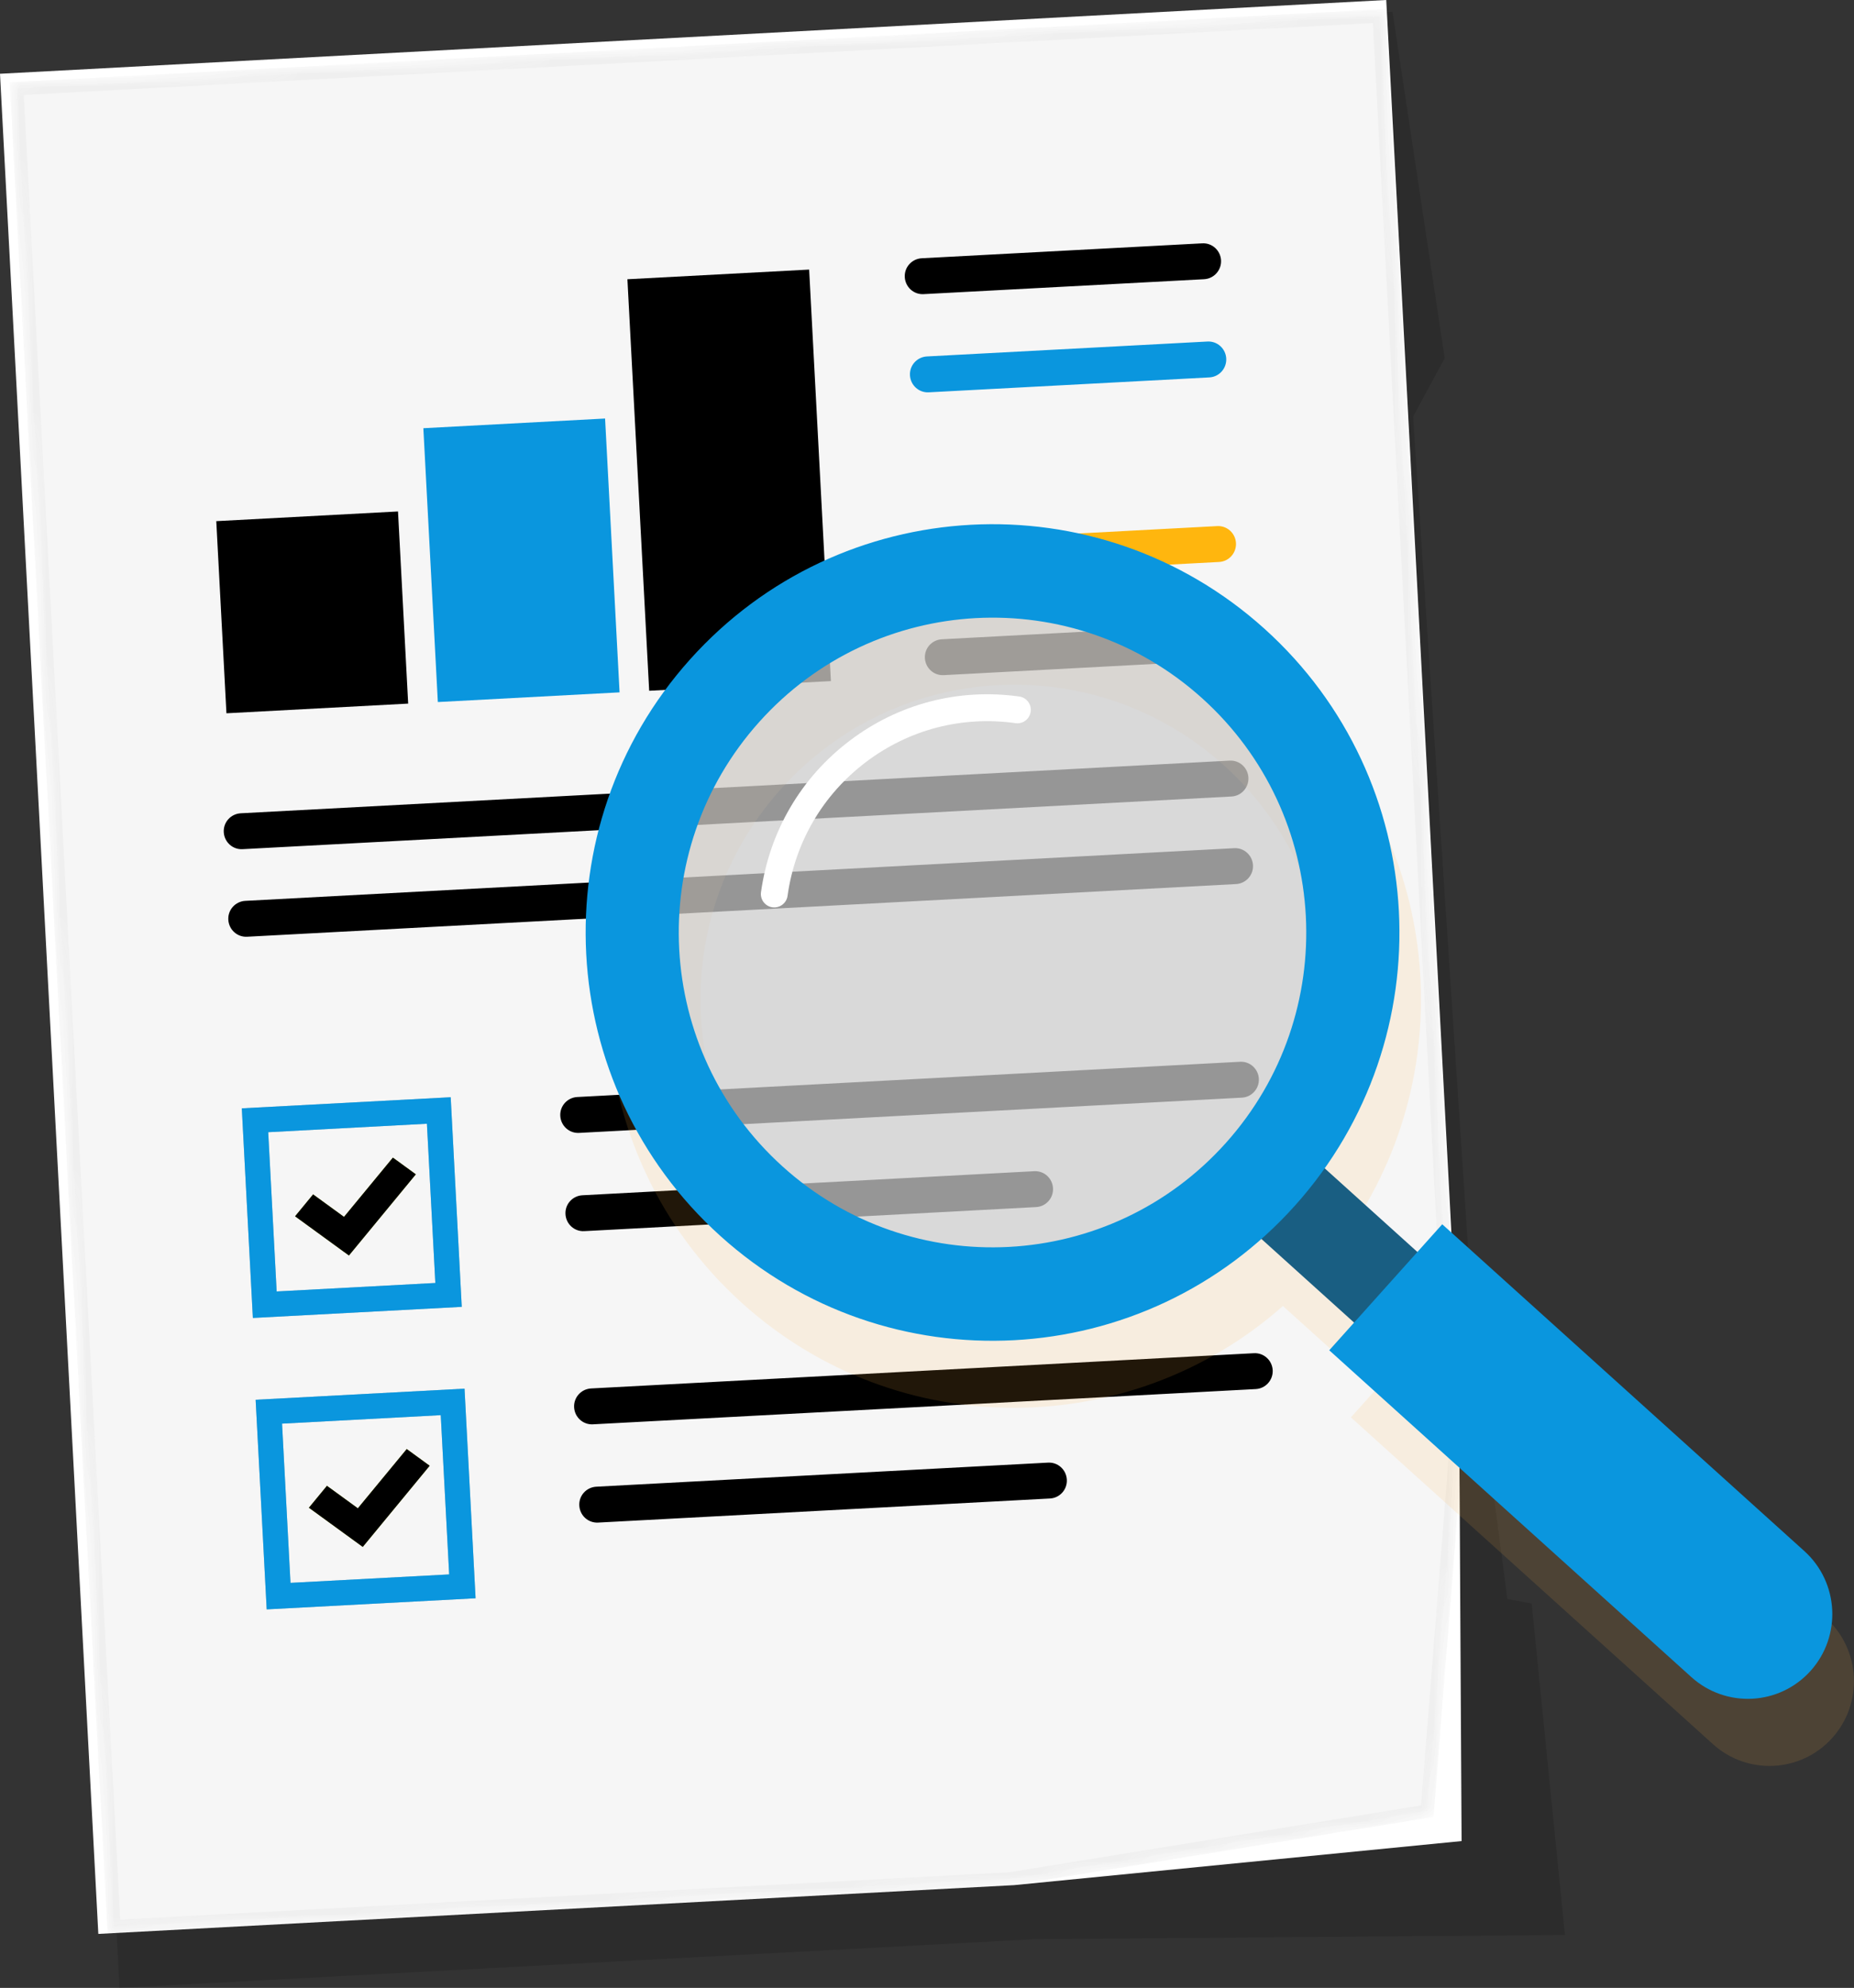
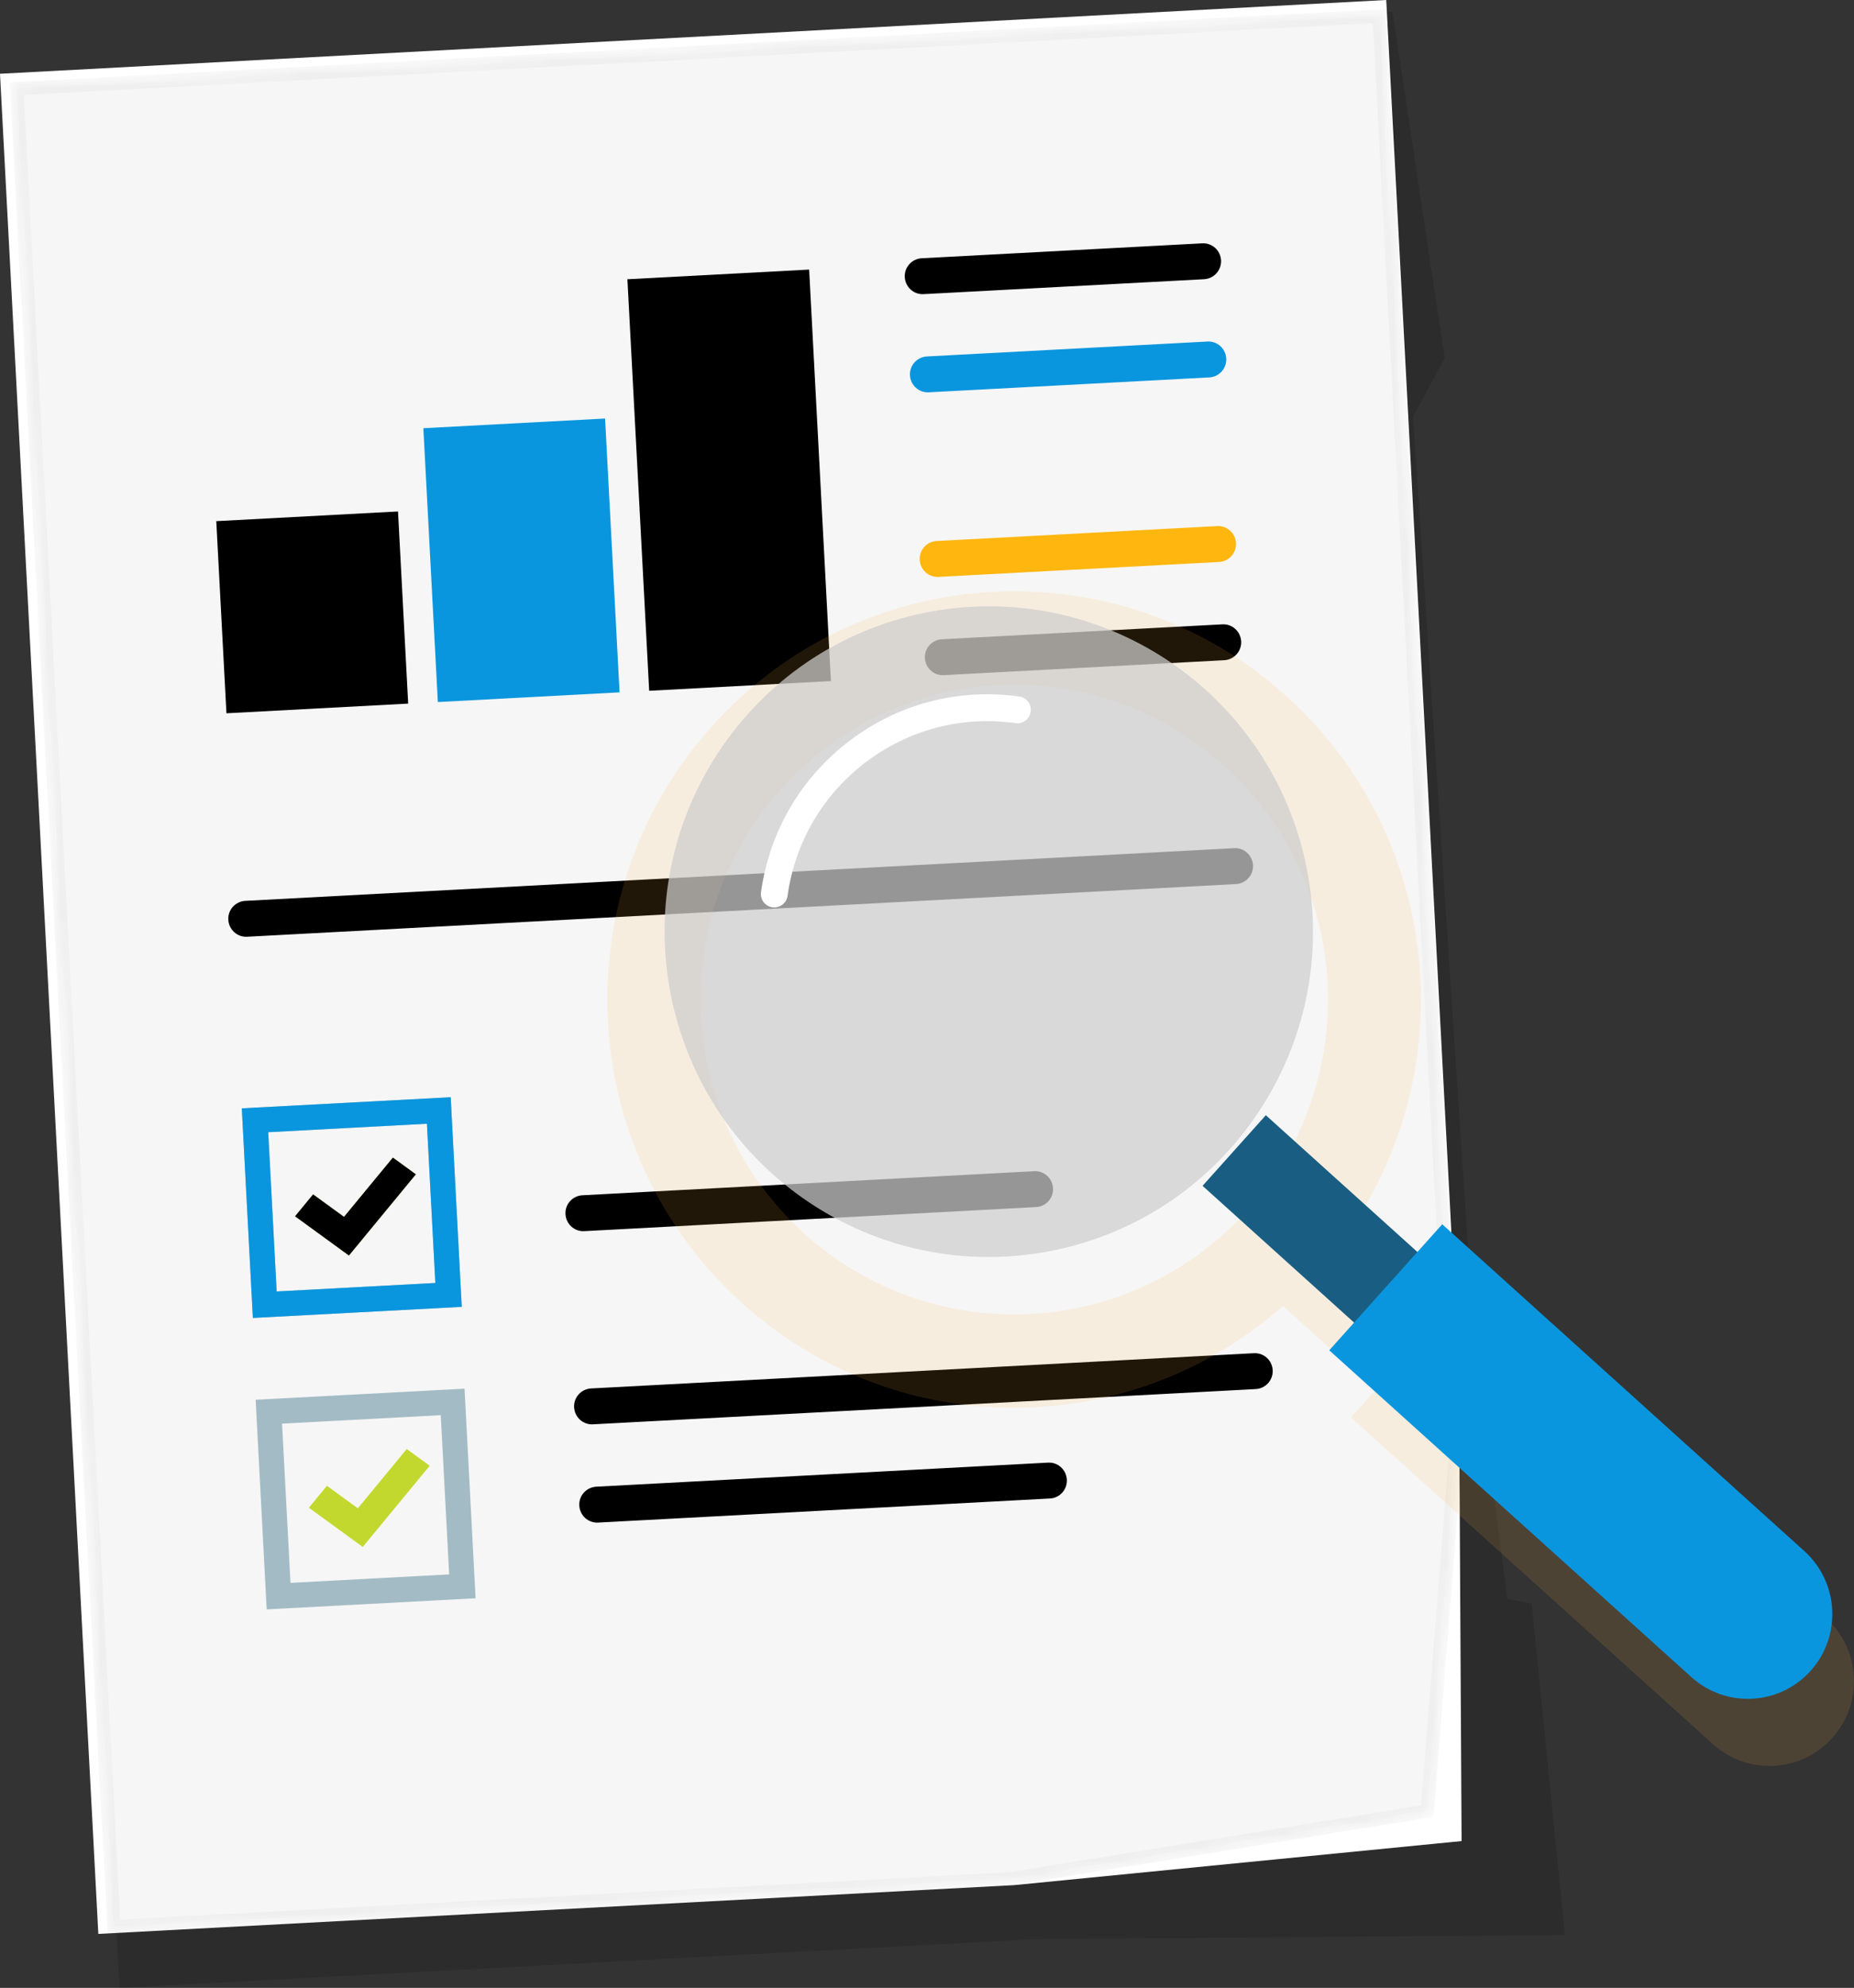
<svg xmlns="http://www.w3.org/2000/svg" width="139" height="149" viewBox="0 0 139 149" fill="none">
  <rect x="0" y="0" width="139" height="149" fill="#333333" stroke="none" />
  <g clip-path="url(#clip0_603_435)">
    <path opacity="0.13" d="M117.33 145.037L77.615 145.349L8.958 149L1.586 9.58L104.401 0.874L108.315 26.847L105.946 31.226L110.565 101.074L113.012 119.849L114.837 120.192L117.33 145.037Z" fill="black" />
    <path d="M109.58 137.995L76.029 141.298L7.372 144.954L0 5.529L103.93 0L109.383 103.123L109.58 137.995Z" fill="white" />
    <mask id="mask0_603_435" style="mask-type:alpha" maskUnits="userSpaceOnUse" x="0" y="0" width="110" height="145">
      <path d="M107.475 136.185L75.785 141.329L8.066 144.933L0.73 6.168L103.878 0.676L109.616 109.198L107.475 136.185Z" fill="url(#paint0_linear_603_435)" />
    </mask>
    <g mask="url(#mask0_603_435)">
      <path opacity="0.03" d="M107.475 136.185L75.785 141.329L8.066 144.933L0.73 6.168L103.878 0.676L109.616 109.198L107.475 136.185Z" fill="url(#paint1_linear_603_435)" />
    </g>
    <mask id="mask1_603_435" style="mask-type:alpha" maskUnits="userSpaceOnUse" x="0" y="0" width="110" height="145">
-       <path d="M107.475 136.185L75.785 141.329L8.066 144.933L0.73 6.168L103.878 0.676L109.616 109.198L107.475 136.185Z" fill="url(#paint2_linear_603_435)" />
+       <path d="M107.475 136.185L75.785 141.329L8.066 144.933L0.73 6.168L103.878 0.676L109.616 109.198Z" fill="url(#paint2_linear_603_435)" />
    </mask>
    <g mask="url(#mask1_603_435)">
      <path opacity="0.03" d="M109.115 109.191L107.008 135.754L75.732 140.831L8.539 144.407L1.256 6.641L103.405 1.202L109.115 109.191Z" fill="#C4C4C4" stroke="black" />
      <path d="M90.276 20.928L69.244 22.047C68.503 22.088 67.876 21.516 67.834 20.772C67.793 20.029 68.363 19.399 69.104 19.358L90.136 18.239C90.877 18.198 91.504 18.77 91.546 19.514C91.582 20.252 91.017 20.887 90.276 20.928Z" fill="black" />
      <path d="M90.665 28.288L69.633 29.406C68.891 29.447 68.264 28.875 68.223 28.131C68.181 27.388 68.751 26.759 69.493 26.717L90.525 25.599C91.266 25.557 91.893 26.129 91.935 26.873C91.971 27.617 91.406 28.251 90.665 28.288Z" fill="#0A96DE" />
      <path d="M91.395 42.122L70.363 43.24C69.622 43.282 68.995 42.71 68.953 41.966C68.912 41.222 69.482 40.593 70.223 40.551L91.255 39.433C91.996 39.391 92.624 39.964 92.665 40.707C92.701 41.451 92.136 42.086 91.395 42.122Z" fill="#FFB60E" />
      <path d="M91.784 49.486L70.752 50.605C70.011 50.646 69.383 50.074 69.342 49.33C69.3 48.587 69.871 47.957 70.612 47.916L91.644 46.797C92.385 46.756 93.012 47.328 93.054 48.072C93.09 48.816 92.525 49.445 91.784 49.486Z" fill="black" />
-       <path d="M92.328 59.701L18.186 63.648C17.444 63.69 16.817 63.118 16.776 62.374C16.734 61.63 17.304 61.001 18.046 60.959L92.188 57.012C92.929 56.97 93.557 57.542 93.598 58.286C93.634 59.03 93.064 59.664 92.328 59.701Z" fill="black" />
      <path d="M92.67 66.264L18.527 70.212C17.786 70.253 17.159 69.681 17.117 68.938C17.076 68.194 17.646 67.565 18.387 67.523L92.53 63.575C93.271 63.534 93.898 64.106 93.94 64.85C93.981 65.588 93.411 66.223 92.67 66.264Z" fill="black" />
      <path d="M77.677 90.475L43.805 92.279C43.063 92.321 42.436 91.749 42.395 91.005C42.353 90.261 42.923 89.632 43.665 89.59L77.537 87.786C78.279 87.744 78.906 88.316 78.947 89.06C78.989 89.804 78.419 90.438 77.677 90.475Z" fill="black" />
-       <path d="M93.11 82.273L43.416 84.915C42.675 84.956 42.047 84.384 42.006 83.641C41.965 82.897 42.535 82.268 43.276 82.226L92.97 79.584C93.712 79.542 94.339 80.114 94.38 80.858C94.417 81.597 93.852 82.231 93.11 82.273Z" fill="black" />
      <path d="M34.619 97.953L18.958 98.786L18.129 83.074L33.79 82.242L34.619 97.953ZM20.742 96.799L32.639 96.164L32.007 84.228L20.109 84.863L20.742 96.799Z" fill="#A3BBC4" />
      <path d="M26.16 94.105L22.121 91.166L23.474 89.523L25.791 91.208L29.456 86.766L31.178 88.02L26.16 94.105Z" fill="#C3D82E" />
      <path d="M34.619 97.953L18.958 98.786L18.129 83.074L33.79 82.242L34.619 97.953ZM20.742 96.799L32.639 96.164L32.007 84.228L20.109 84.863L20.742 96.799Z" fill="#0A96DE" />
      <path d="M26.16 94.105L22.121 91.166L23.474 89.523L25.791 91.208L29.456 86.766L31.178 88.02L26.16 94.105Z" fill="black" />
      <path d="M78.714 112.318L44.842 114.123C44.1 114.164 43.473 113.592 43.432 112.849C43.39 112.105 43.961 111.476 44.702 111.434L78.574 109.629C79.316 109.588 79.943 110.16 79.984 110.904C80.026 111.647 79.456 112.282 78.714 112.318Z" fill="black" />
      <path d="M94.147 104.116L44.453 106.758C43.712 106.8 43.084 106.228 43.043 105.484C43.002 104.741 43.572 104.111 44.313 104.07L94.007 101.428C94.749 101.386 95.376 101.958 95.418 102.702C95.454 103.44 94.889 104.075 94.147 104.116Z" fill="black" />
      <path d="M35.656 119.797L19.995 120.629L19.166 104.917L34.827 104.085L35.656 119.797ZM21.779 118.642L33.676 118.008L33.044 106.072L21.146 106.706L21.779 118.642Z" fill="#A3BBC4" />
      <path d="M27.197 115.948L23.158 113.01L24.511 111.366L26.828 113.051L30.494 108.61L32.215 109.863L27.197 115.948Z" fill="#C3D82E" />
-       <path d="M35.656 119.797L19.995 120.629L19.166 104.917L34.827 104.085L35.656 119.797ZM21.779 118.642L33.676 118.008L33.044 106.072L21.146 106.706L21.779 118.642Z" fill="#0A96DE" />
-       <path d="M27.197 115.948L23.158 113.01L24.511 111.366L26.828 113.051L30.494 108.61L32.215 109.863L27.197 115.948Z" fill="black" />
      <path d="M45.365 31.37L31.74 32.096L32.826 52.621L46.451 51.895L45.365 31.37Z" fill="#0A96DE" />
      <path d="M29.84 38.336L16.215 39.062L16.977 53.463L30.602 52.738L29.84 38.336Z" fill="black" />
      <path d="M60.664 20.206L47.039 20.931L48.671 51.776L62.296 51.05L60.664 20.206Z" fill="black" />
    </g>
    <path opacity="0.13" d="M136.9 121.285L126.776 112.147L109.752 96.788L107.89 98.864L100.933 92.591C109.772 80.094 108.067 62.66 96.434 52.165C83.909 40.863 64.619 41.888 53.354 54.458C42.089 67.024 43.111 86.376 55.64 97.678C67.273 108.173 84.733 108.028 96.185 97.891L103.142 104.163L101.281 106.238L124.075 126.803L128.43 130.735C131.032 133.08 135.034 132.867 137.372 130.261C139.71 127.65 139.498 123.63 136.9 121.285ZM60.311 92.466C50.653 83.75 49.86 68.829 58.549 59.139C67.237 49.45 82.11 48.654 91.768 57.371C101.426 66.088 102.219 81.009 93.531 90.698C84.842 100.393 69.969 101.183 60.311 92.466Z" fill="#FFB648" />
    <path d="M90.159 88.883L104.85 102.137L109.595 96.843L94.904 83.589L90.159 88.883Z" fill="#195E82" />
    <path d="M99.658 101.209L126.807 125.705C129.41 128.051 133.412 127.838 135.75 125.232C138.088 122.621 137.875 118.606 135.278 116.26L108.129 91.764L99.658 101.209Z" fill="#0A96DE" />
    <path opacity="0.73" d="M78.913 93.737C92.073 91.089 100.602 78.238 97.962 65.035C95.322 51.832 82.513 43.276 69.352 45.925C56.192 48.574 47.664 61.424 50.304 74.627C52.944 87.83 65.753 96.386 78.913 93.737Z" fill="#CECECE" />
-     <path d="M51.731 49.429C40.466 61.995 41.487 81.347 54.017 92.648C66.542 103.95 85.832 102.925 97.097 90.355C108.362 77.79 107.341 58.437 94.811 47.136C82.281 35.839 62.996 36.864 51.731 49.429ZM56.92 54.115C65.609 44.426 80.482 43.63 90.14 52.347C99.798 61.063 100.591 75.985 91.902 85.674C83.214 95.363 68.341 96.159 58.683 87.442C49.025 78.726 48.232 63.804 56.92 54.115Z" fill="#0A96DE" />
    <path d="M58.657 67.809C58.864 67.653 59.009 67.419 59.046 67.143C59.605 63.123 61.695 59.566 64.919 57.121C68.149 54.677 72.13 53.642 76.137 54.203C76.687 54.282 77.195 53.897 77.273 53.345C77.35 52.794 76.967 52.284 76.417 52.206C71.881 51.572 67.366 52.742 63.711 55.514C60.051 58.281 57.693 62.317 57.055 66.868C56.977 67.419 57.361 67.929 57.91 68.007C58.19 68.043 58.455 67.965 58.657 67.809Z" fill="white" />
  </g>
  <defs>
    <linearGradient id="paint0_linear_603_435" x1="-100.217" y1="3.901" x2="51.644" y2="70.462" gradientUnits="userSpaceOnUse">
      <stop offset="0.36" stop-color="white" />
      <stop offset="1" />
    </linearGradient>
    <linearGradient id="paint1_linear_603_435" x1="-100.217" y1="3.901" x2="51.644" y2="70.462" gradientUnits="userSpaceOnUse">
      <stop offset="0.36" />
      <stop offset="1" />
    </linearGradient>
    <linearGradient id="paint2_linear_603_435" x1="-100.217" y1="3.901" x2="51.644" y2="70.462" gradientUnits="userSpaceOnUse">
      <stop offset="0.36" stop-color="white" />
      <stop offset="1" />
    </linearGradient>
    <clipPath id="clip0_603_435">
      <rect width="139" height="149" fill="white" />
    </clipPath>
  </defs>
</svg>